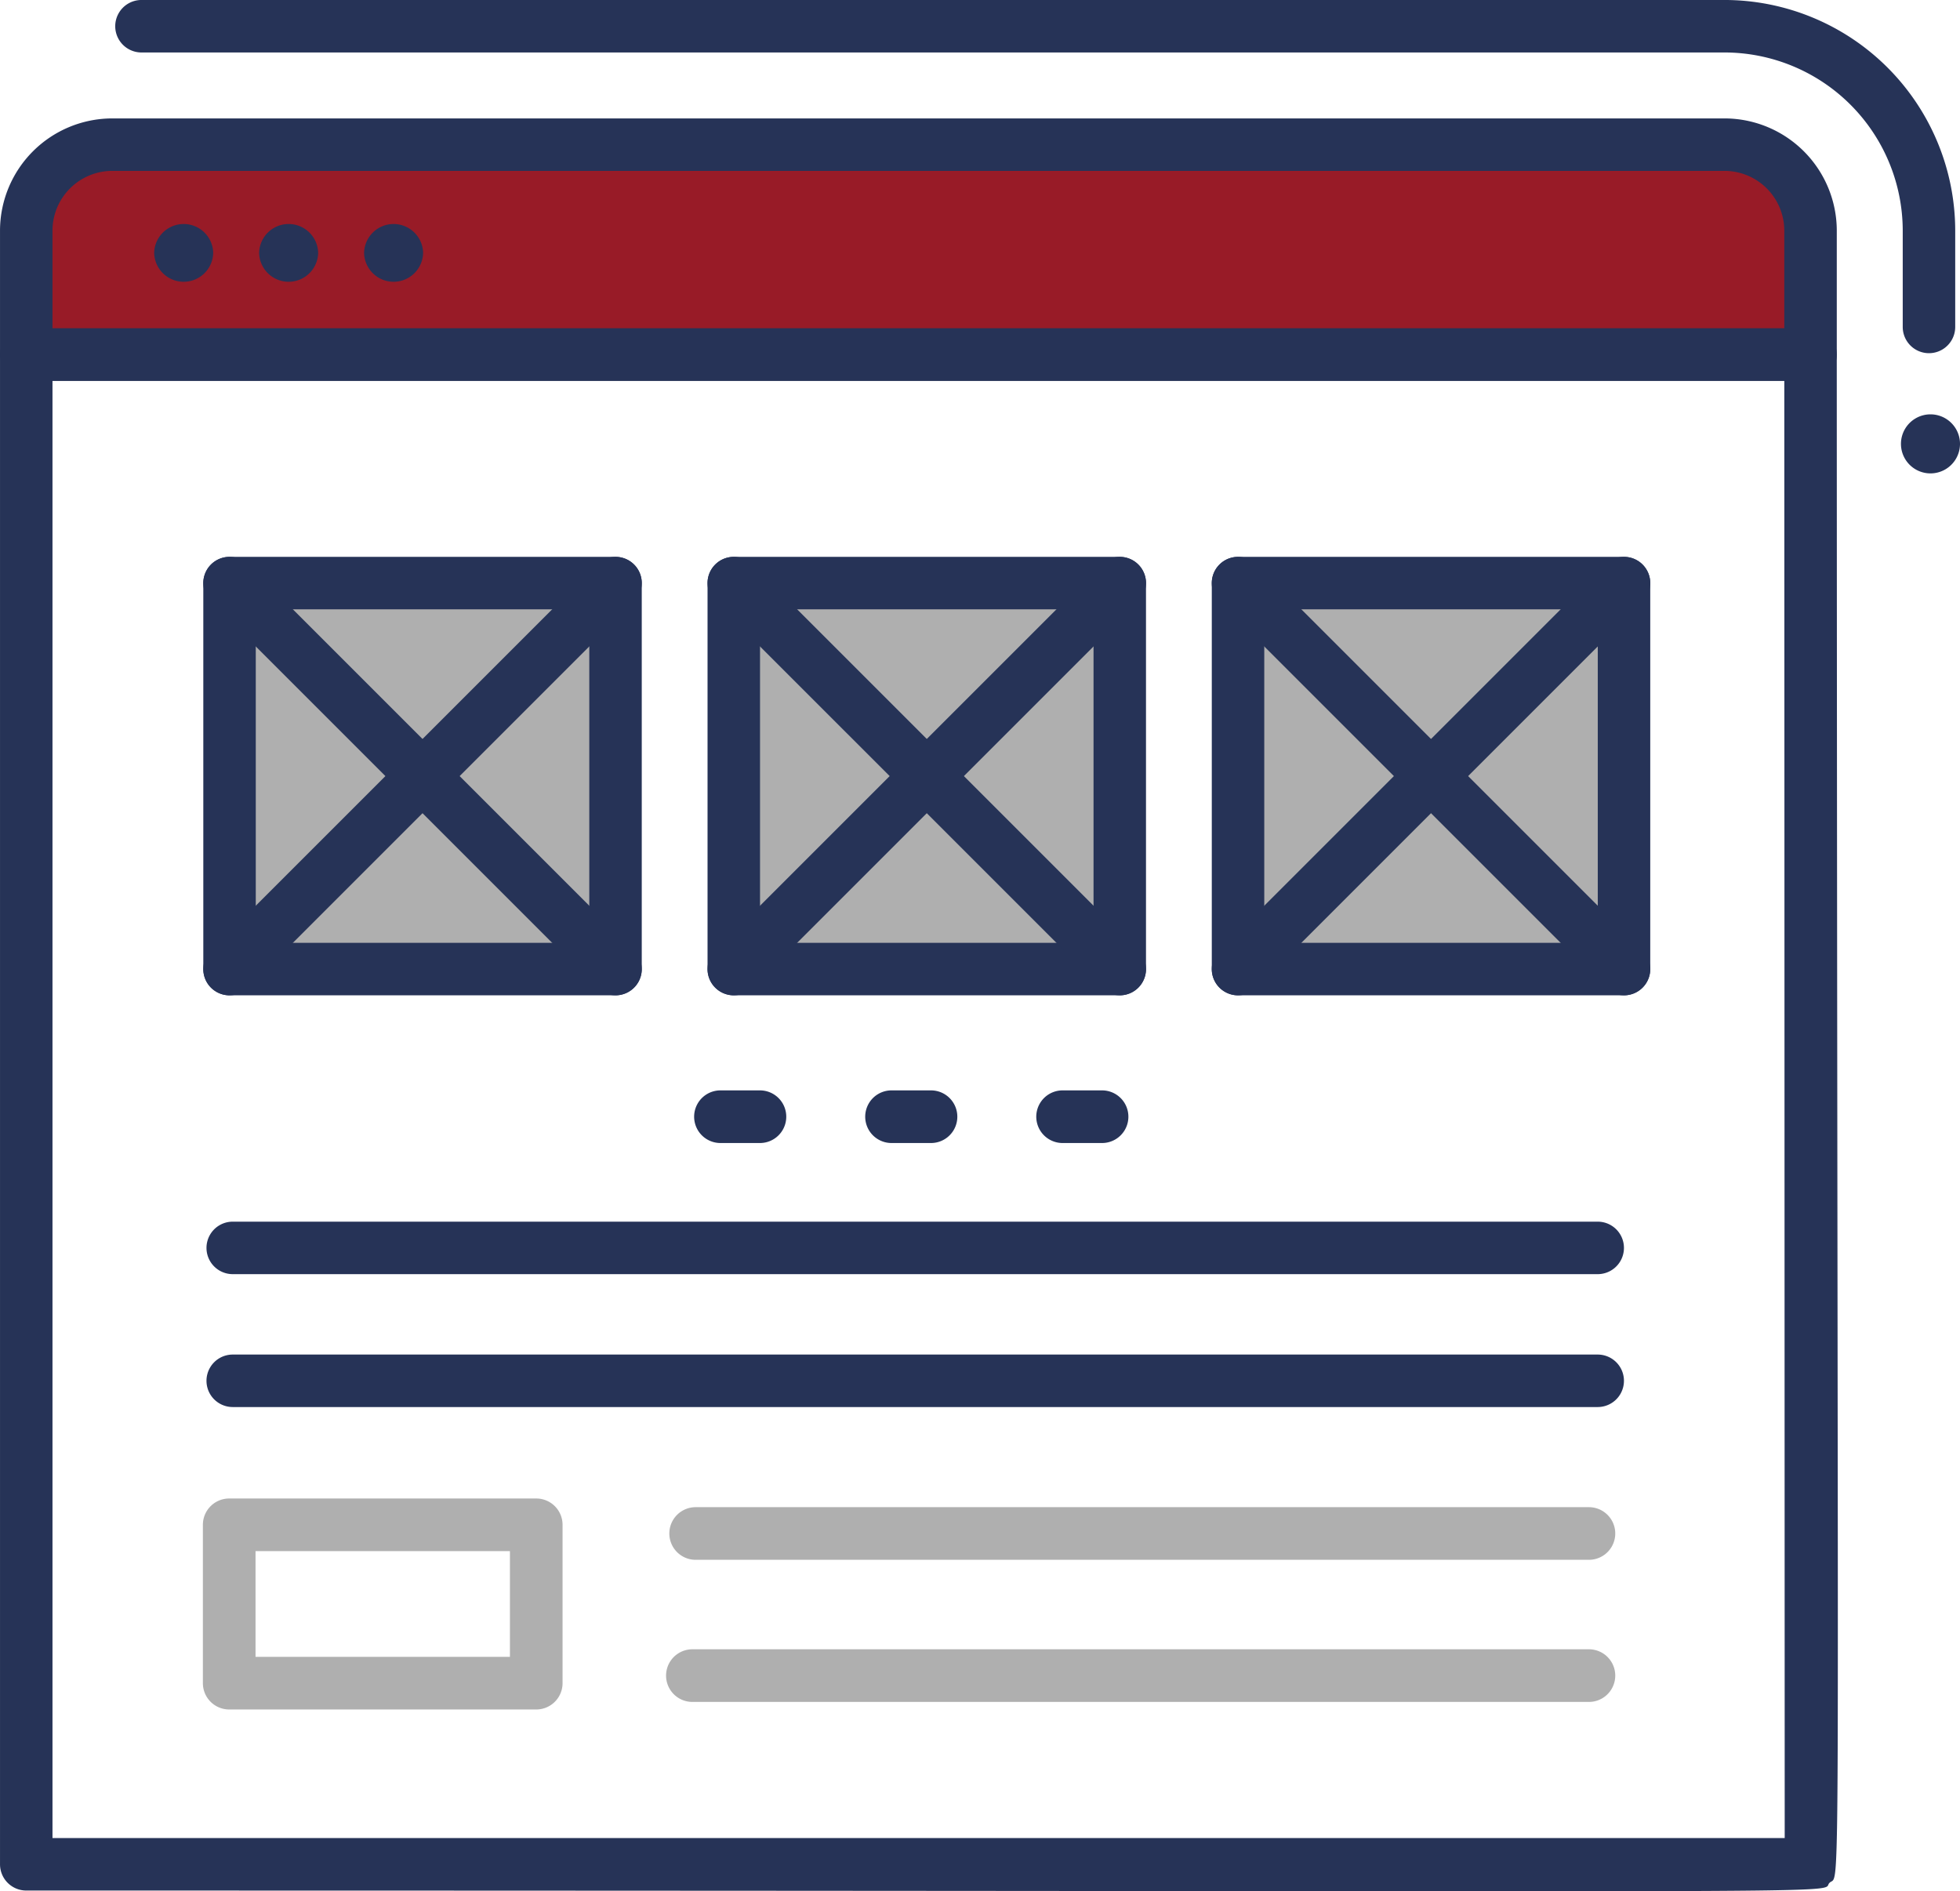
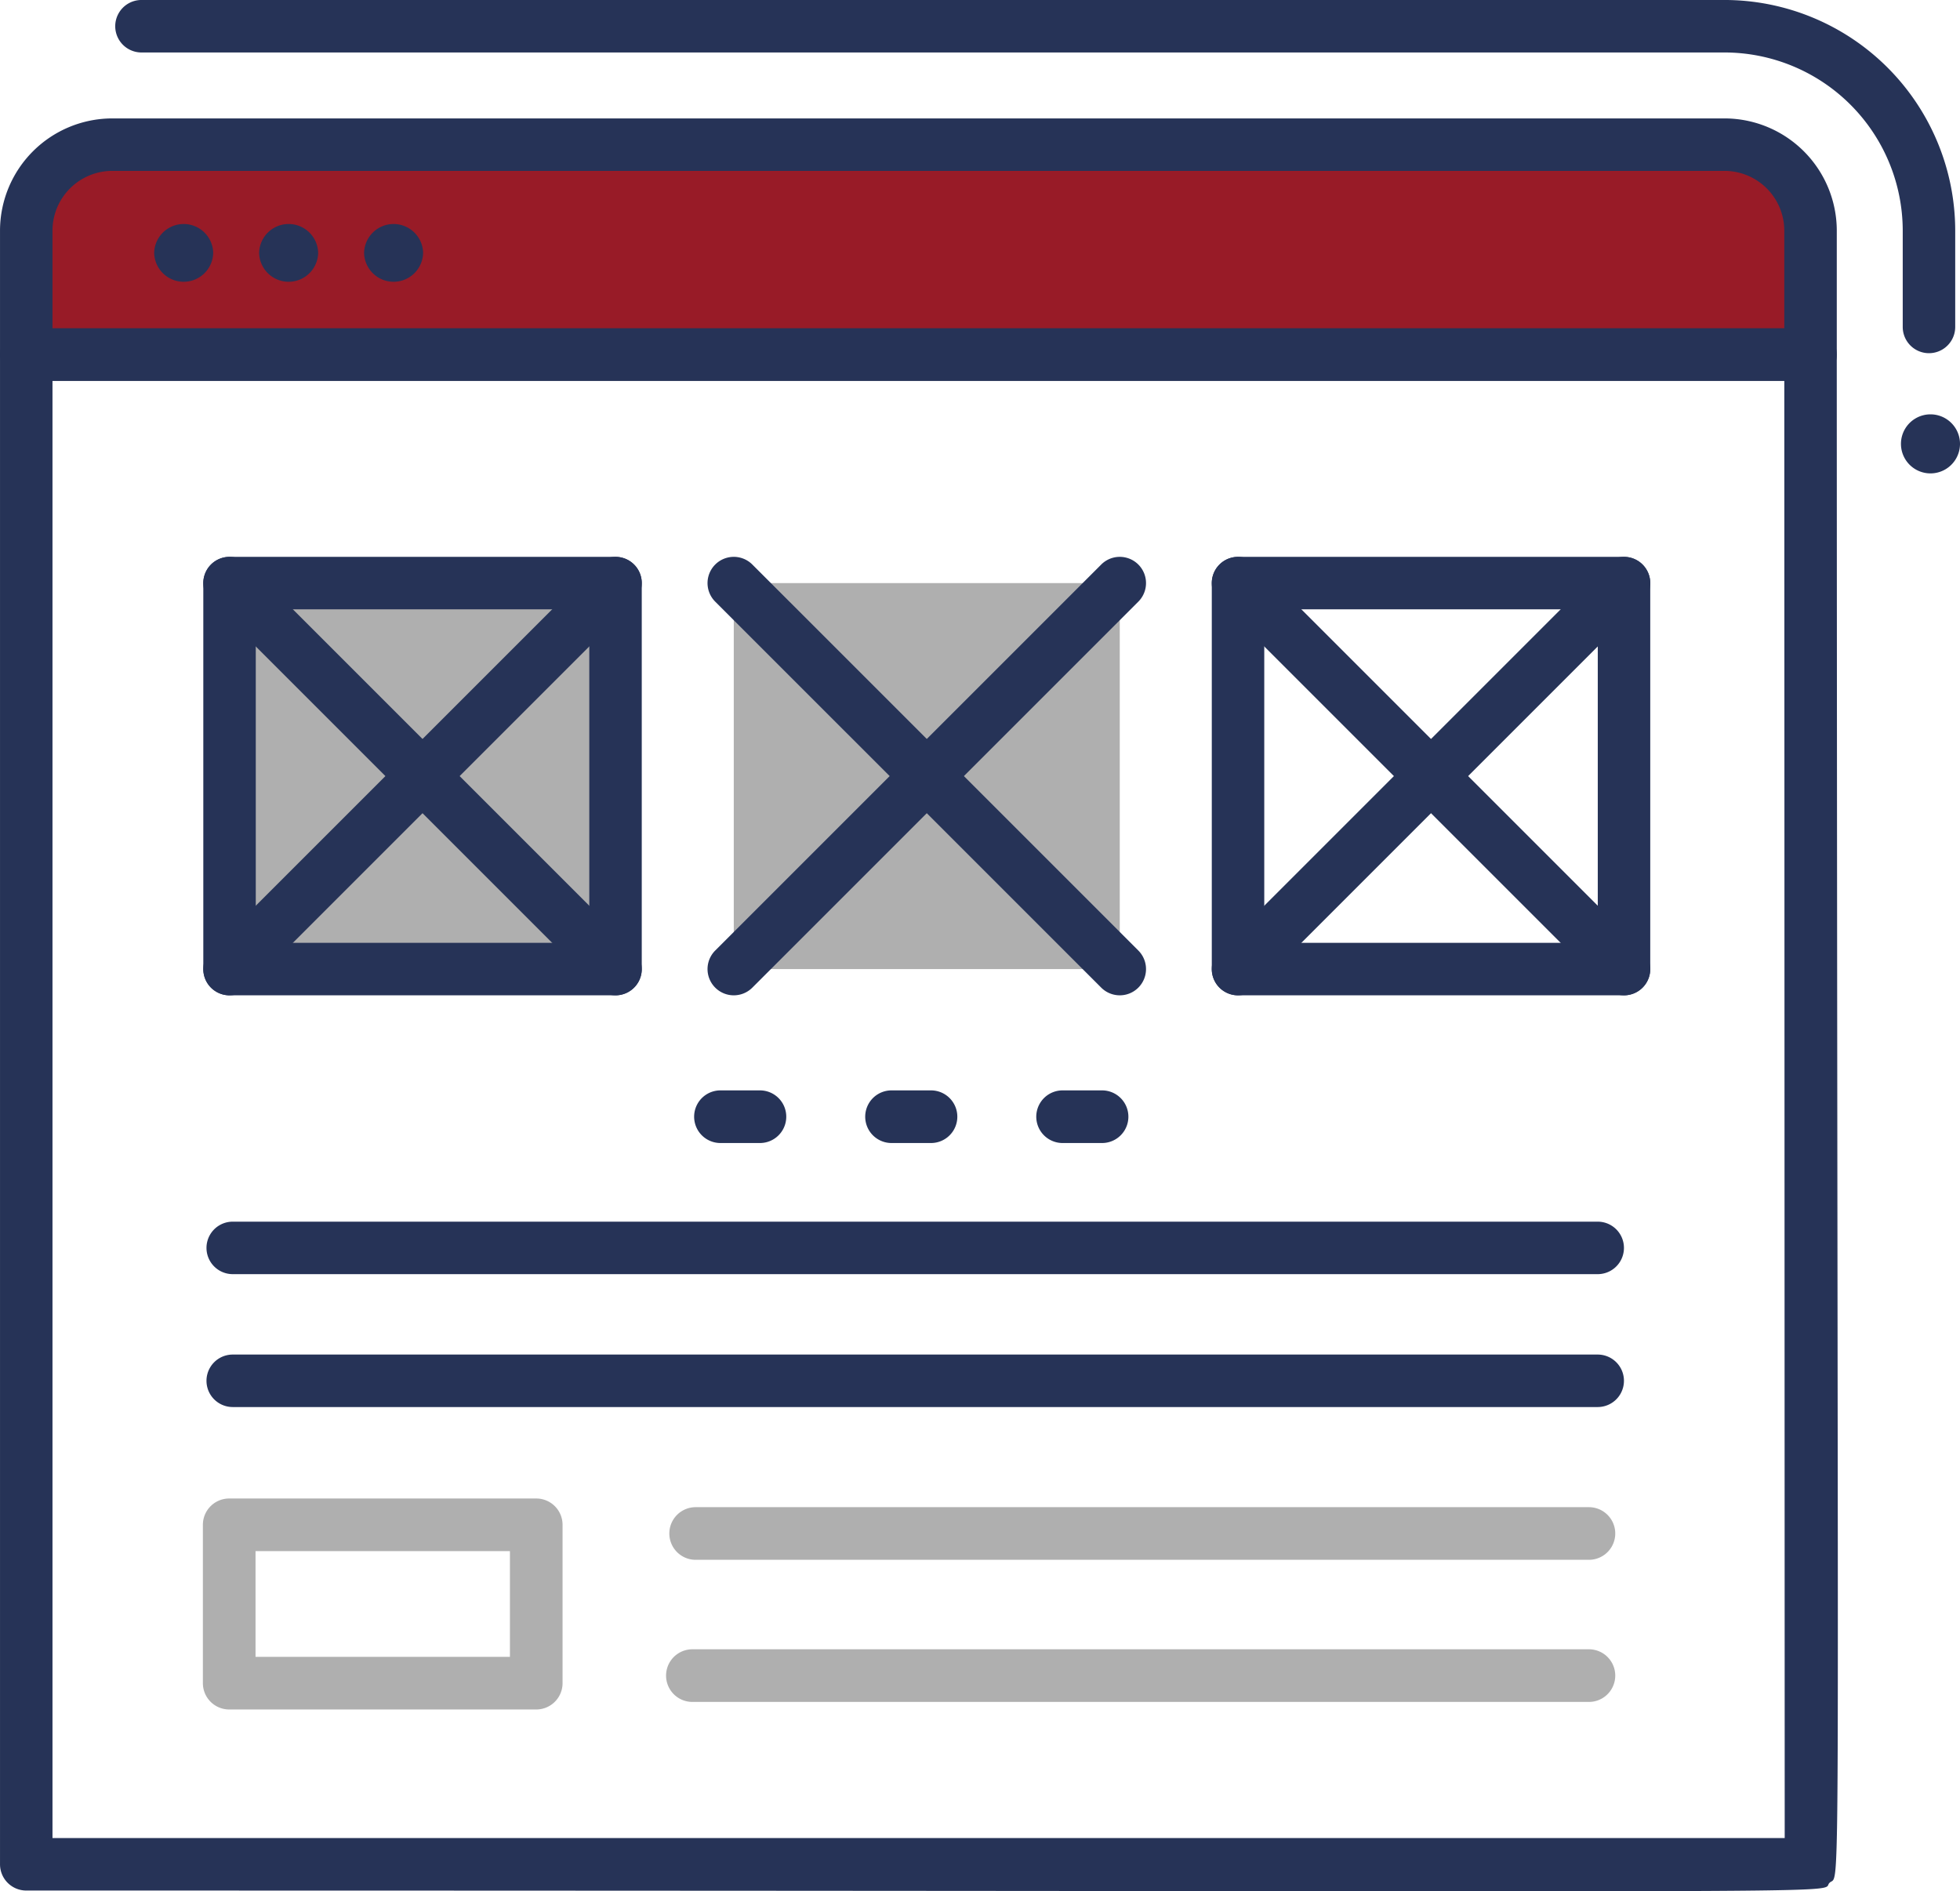
<svg xmlns="http://www.w3.org/2000/svg" id="Layer_1" data-name="Layer 1" viewBox="0 0 139.328 134.445">
  <defs>
    <style>.cls-1{fill:#981b27;}.cls-2{fill:#263357;}.cls-3{fill:#afafaf;}</style>
  </defs>
  <title>icon-customWeb</title>
  <path class="cls-1" d="M171.71,53.452a6.131,6.131,0,0,0-6.131-6.131H50.628a6.131,6.131,0,0,0-6.131,6.131v8.835H171.71Z" transform="translate(-42.819 -36.827)" />
  <path class="cls-2" d="M44.685,171.218a1.866,1.866,0,0,1-1.865-1.865V62.032a1.866,1.866,0,0,1,1.865-1.865H171.522a1.865,1.865,0,0,1,1.865,1.865c.031,114.624.333,107.79-.517,108.64S180.359,171.218,44.685,171.218Zm1.865-3.731H169.686l-.028-103.59H46.55Z" transform="translate(-42.819 -36.827)" />
  <path class="cls-2" d="M121.16,118.08h-2.806a1.871,1.871,0,0,1,0-3.742H121.16a1.871,1.871,0,0,1,0,3.742Zm-12.16,0h-2.806a1.871,1.871,0,0,1,0-3.742H109a1.871,1.871,0,0,1,0,3.742Zm-12.16,0H94.033a1.871,1.871,0,0,1,0-3.742H96.84A1.871,1.871,0,0,1,96.84,118.08Z" transform="translate(-42.819 -36.827)" />
  <path class="cls-2" d="M156.393,127.401h-97.03a1.865,1.865,0,0,1,0-3.731h97.03a1.865,1.865,0,0,1,0,3.731Z" transform="translate(-42.819 -36.827)" />
  <path class="cls-2" d="M156.393,136.848h-97.03a1.865,1.865,0,0,1,0-3.731h97.03A1.865,1.865,0,0,1,156.393,136.848Z" transform="translate(-42.819 -36.827)" />
  <path class="cls-3" d="M155.769,147.708H92.27a1.871,1.871,0,0,1,0-3.742h63.499A1.871,1.871,0,0,1,155.769,147.708Z" transform="translate(-42.819 -36.827)" />
  <path class="cls-3" d="M155.769,157.81H92.038a1.871,1.871,0,0,1,0-3.742h63.731A1.871,1.871,0,0,1,155.769,157.81Z" transform="translate(-42.819 -36.827)" />
  <path class="cls-2" d="M178.076,60.068v-6.846A12.68,12.68,0,0,0,165.41,40.557H52.876a1.865,1.865,0,0,1,0-3.731H165.41a16.415,16.415,0,0,1,16.397,16.396v6.846A1.865,1.865,0,0,1,178.076,60.068Z" transform="translate(-42.819 -36.827)" />
  <path class="cls-2" d="M171.522,63.897H44.685a1.866,1.866,0,0,1-1.865-1.865V53.223a7.987,7.987,0,0,1,7.978-7.978H165.41a7.987,7.987,0,0,1,7.978,7.978v8.809A1.865,1.865,0,0,1,171.522,63.897ZM46.55,60.166H169.657V53.223a4.253,4.253,0,0,0-4.248-4.248H50.797A4.253,4.253,0,0,0,46.55,53.223Z" transform="translate(-42.819 -36.827)" />
  <path class="cls-2" d="M182.147,68.38a2.098,2.098,0,0,0-4.197,0A2.098,2.098,0,0,0,182.147,68.38Z" transform="translate(-42.819 -36.827)" />
  <path class="cls-2" d="M53.778,54.804a2.099,2.099,0,0,0,4.197,0A2.099,2.099,0,0,0,53.778,54.804Z" transform="translate(-42.819 -36.827)" />
  <path class="cls-2" d="M61.239,54.804a2.099,2.099,0,0,0,4.197,0A2.099,2.099,0,0,0,61.239,54.804Z" transform="translate(-42.819 -36.827)" />
  <path class="cls-2" d="M68.7,54.804a2.099,2.099,0,0,0,4.197,0A2.099,2.099,0,0,0,68.7,54.804Z" transform="translate(-42.819 -36.827)" />
  <path class="cls-3" d="M80.938,158.347H59.112a1.871,1.871,0,0,1-1.871-1.871V145.22a1.871,1.871,0,0,1,1.871-1.871H80.938a1.871,1.871,0,0,1,1.871,1.871v11.256A1.871,1.871,0,0,1,80.938,158.347Zm-19.955-3.741H79.067V147.091H60.983Z" transform="translate(-42.819 -36.827)" />
-   <rect class="cls-3" x="88.006" y="41.45" width="27.438" height="27.438" />
  <path class="cls-2" d="M158.263,107.581H130.825a1.866,1.866,0,0,1-1.865-1.865V78.277a1.866,1.866,0,0,1,1.865-1.865h27.438a1.866,1.866,0,0,1,1.865,1.865v27.438A1.866,1.866,0,0,1,158.263,107.581ZM132.69,103.85h23.708V80.142H132.69Z" transform="translate(-42.819 -36.827)" />
  <path class="cls-2" d="M156.944,107.034,129.506,79.596a1.865,1.865,0,0,1,2.638-2.638l27.438,27.438a1.865,1.865,0,0,1-2.638,2.638Z" transform="translate(-42.819 -36.827)" />
  <path class="cls-2" d="M129.506,104.396,156.944,76.958a1.865,1.865,0,0,1,2.638,2.638l-27.438,27.438A1.865,1.865,0,0,1,129.506,104.396Z" transform="translate(-42.819 -36.827)" />
  <rect class="cls-3" x="52.161" y="41.45" width="27.438" height="27.438" />
-   <path class="cls-2" d="M122.419,107.581H94.98a1.866,1.866,0,0,1-1.865-1.865V78.277A1.866,1.866,0,0,1,94.98,76.412h27.438a1.866,1.866,0,0,1,1.865,1.865v27.438A1.866,1.866,0,0,1,122.419,107.581ZM96.846,103.85h23.708V80.142H96.846Z" transform="translate(-42.819 -36.827)" />
  <path class="cls-2" d="M121.1,107.034,93.661,79.596A1.865,1.865,0,0,1,96.3,76.958l27.438,27.438a1.865,1.865,0,1,1-2.638,2.638Z" transform="translate(-42.819 -36.827)" />
  <path class="cls-2" d="M93.661,104.396,121.1,76.958a1.865,1.865,0,0,1,2.638,2.638L96.3,107.034A1.865,1.865,0,0,1,93.661,104.396Z" transform="translate(-42.819 -36.827)" />
  <rect class="cls-3" x="16.317" y="41.45" width="27.438" height="27.438" />
  <path class="cls-2" d="M86.574,107.581H59.136a1.865,1.865,0,0,1-1.865-1.865V78.277a1.866,1.866,0,0,1,1.865-1.865H86.574a1.866,1.866,0,0,1,1.865,1.865v27.438A1.866,1.866,0,0,1,86.574,107.581ZM61.001,103.85H84.709V80.142H61.001Z" transform="translate(-42.819 -36.827)" />
  <path class="cls-2" d="M85.255,107.034,57.816,79.596a1.865,1.865,0,0,1,2.638-2.638L87.893,104.396a1.865,1.865,0,0,1-2.638,2.638Z" transform="translate(-42.819 -36.827)" />
  <path class="cls-2" d="M57.816,104.396,85.255,76.958a1.865,1.865,0,0,1,2.638,2.638L60.455,107.034A1.865,1.865,0,0,1,57.816,104.396Z" transform="translate(-42.819 -36.827)" />
</svg>